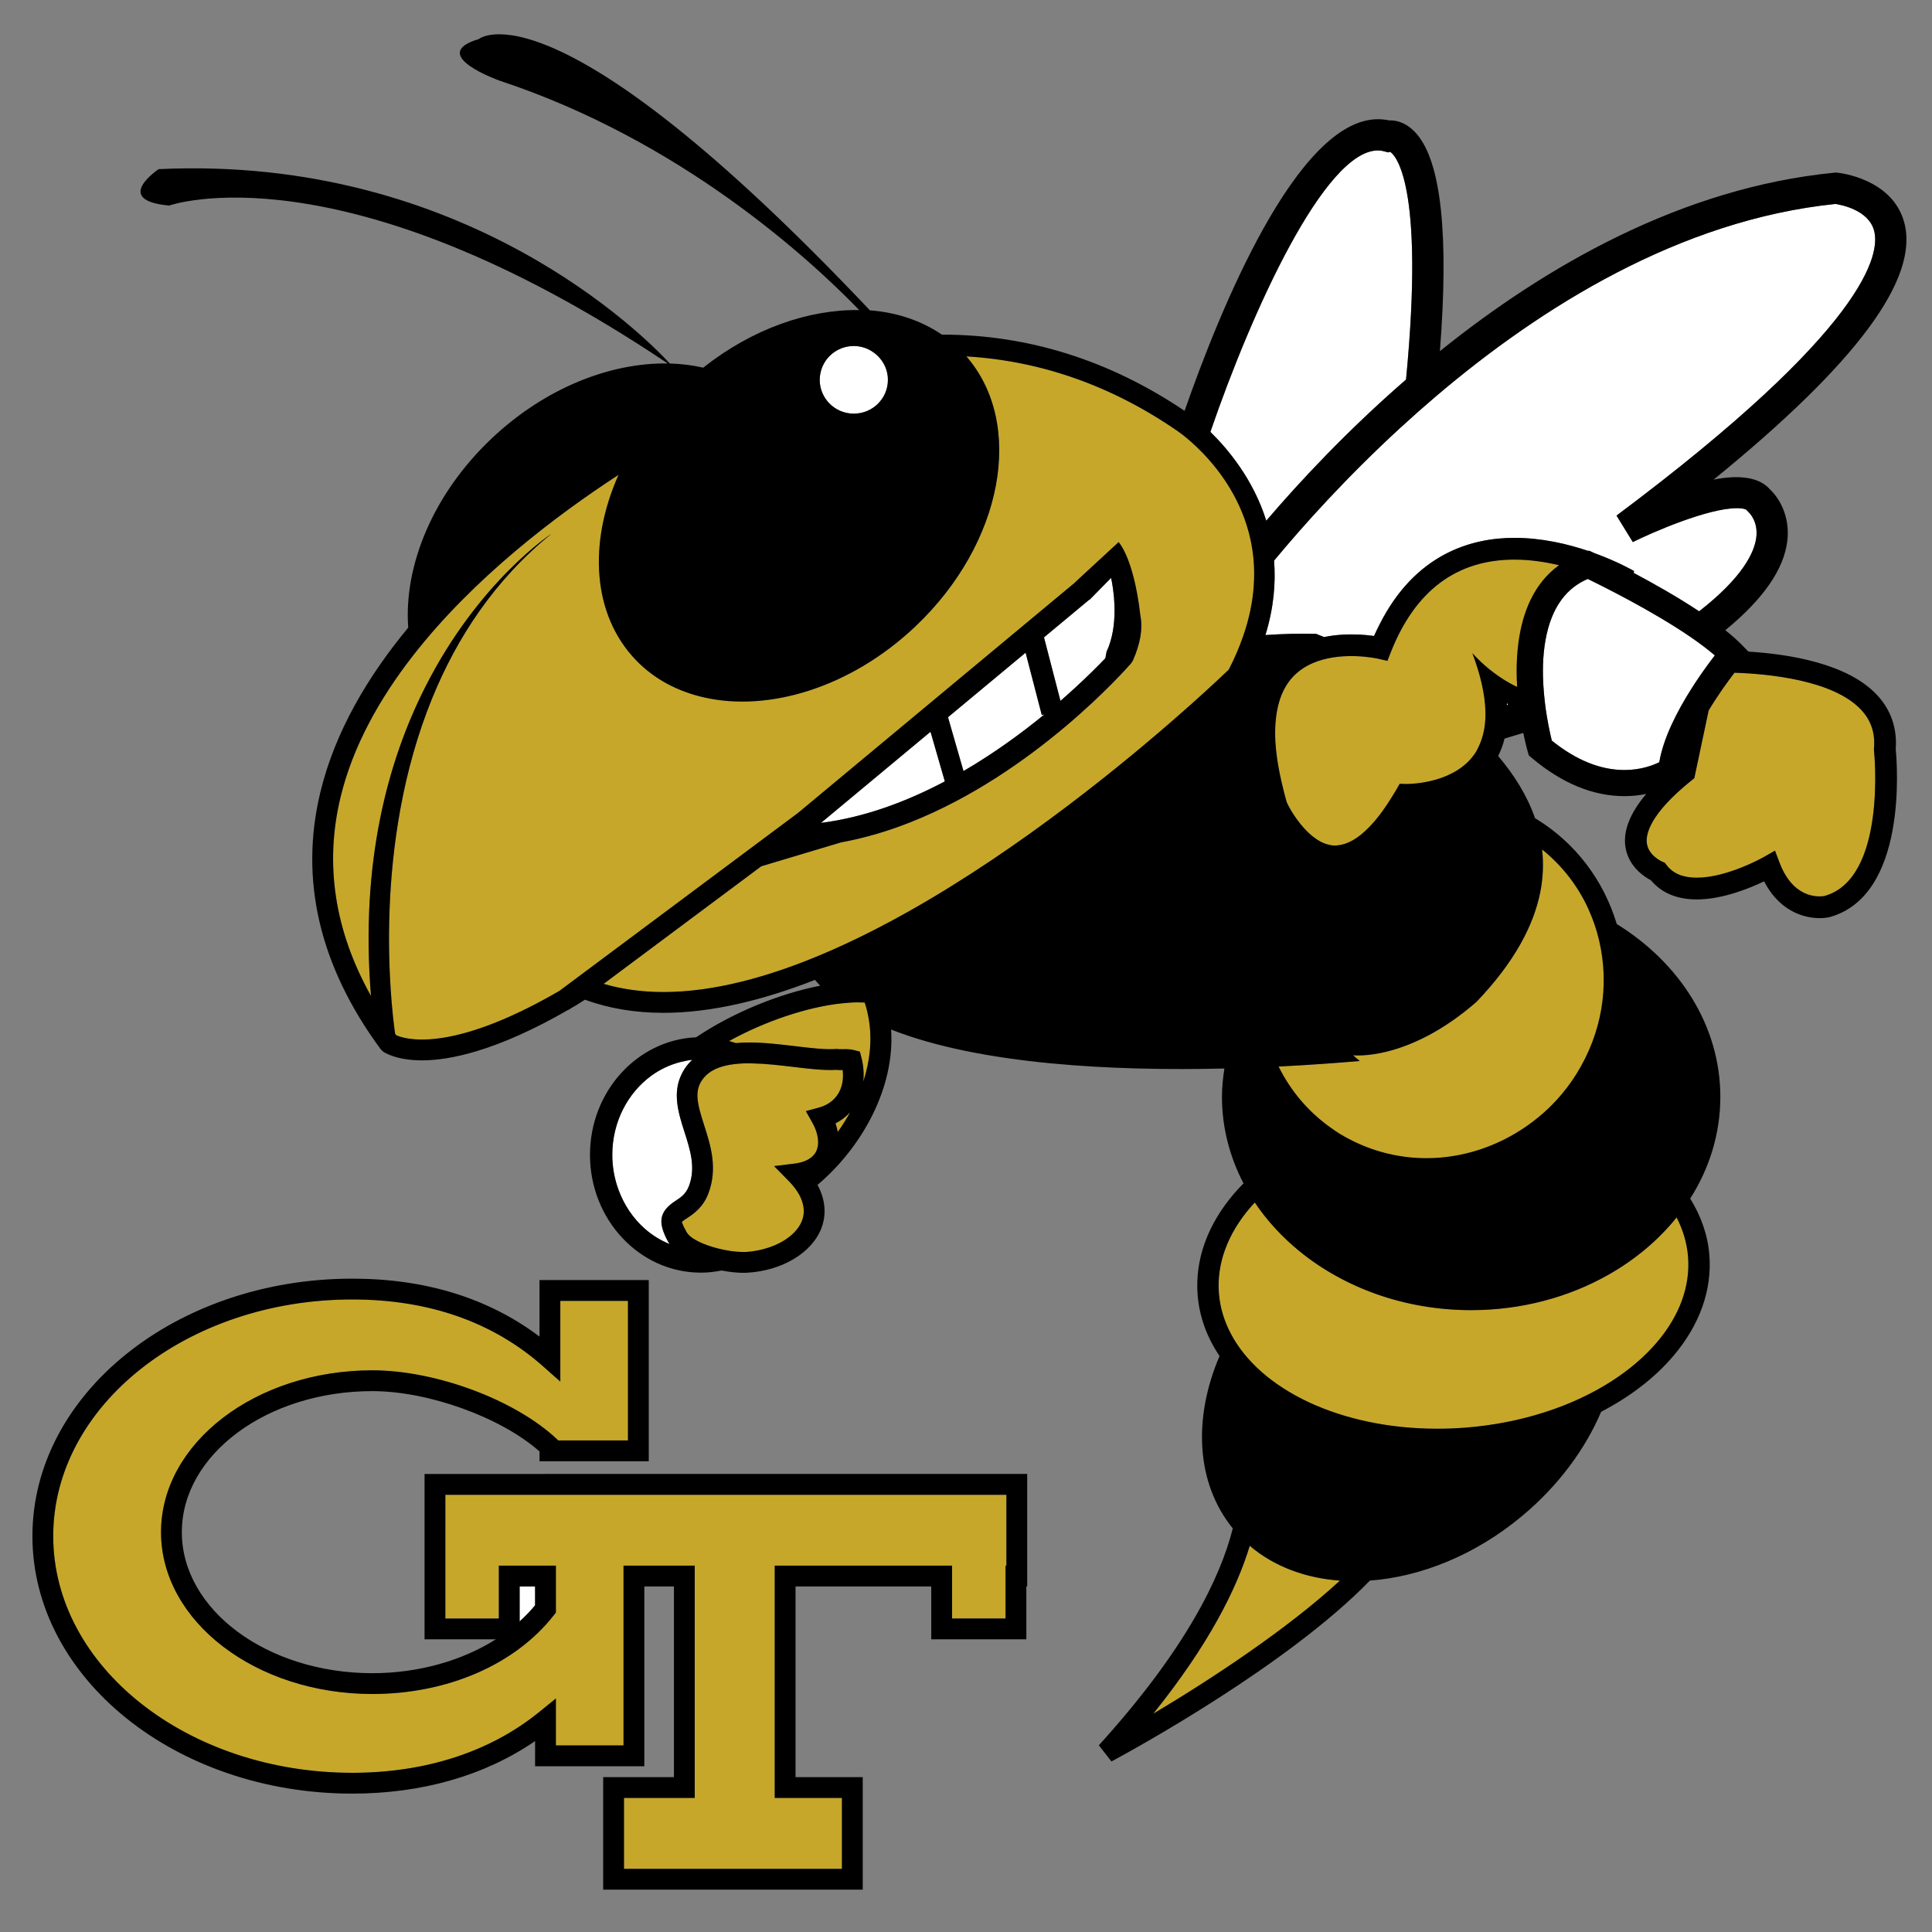
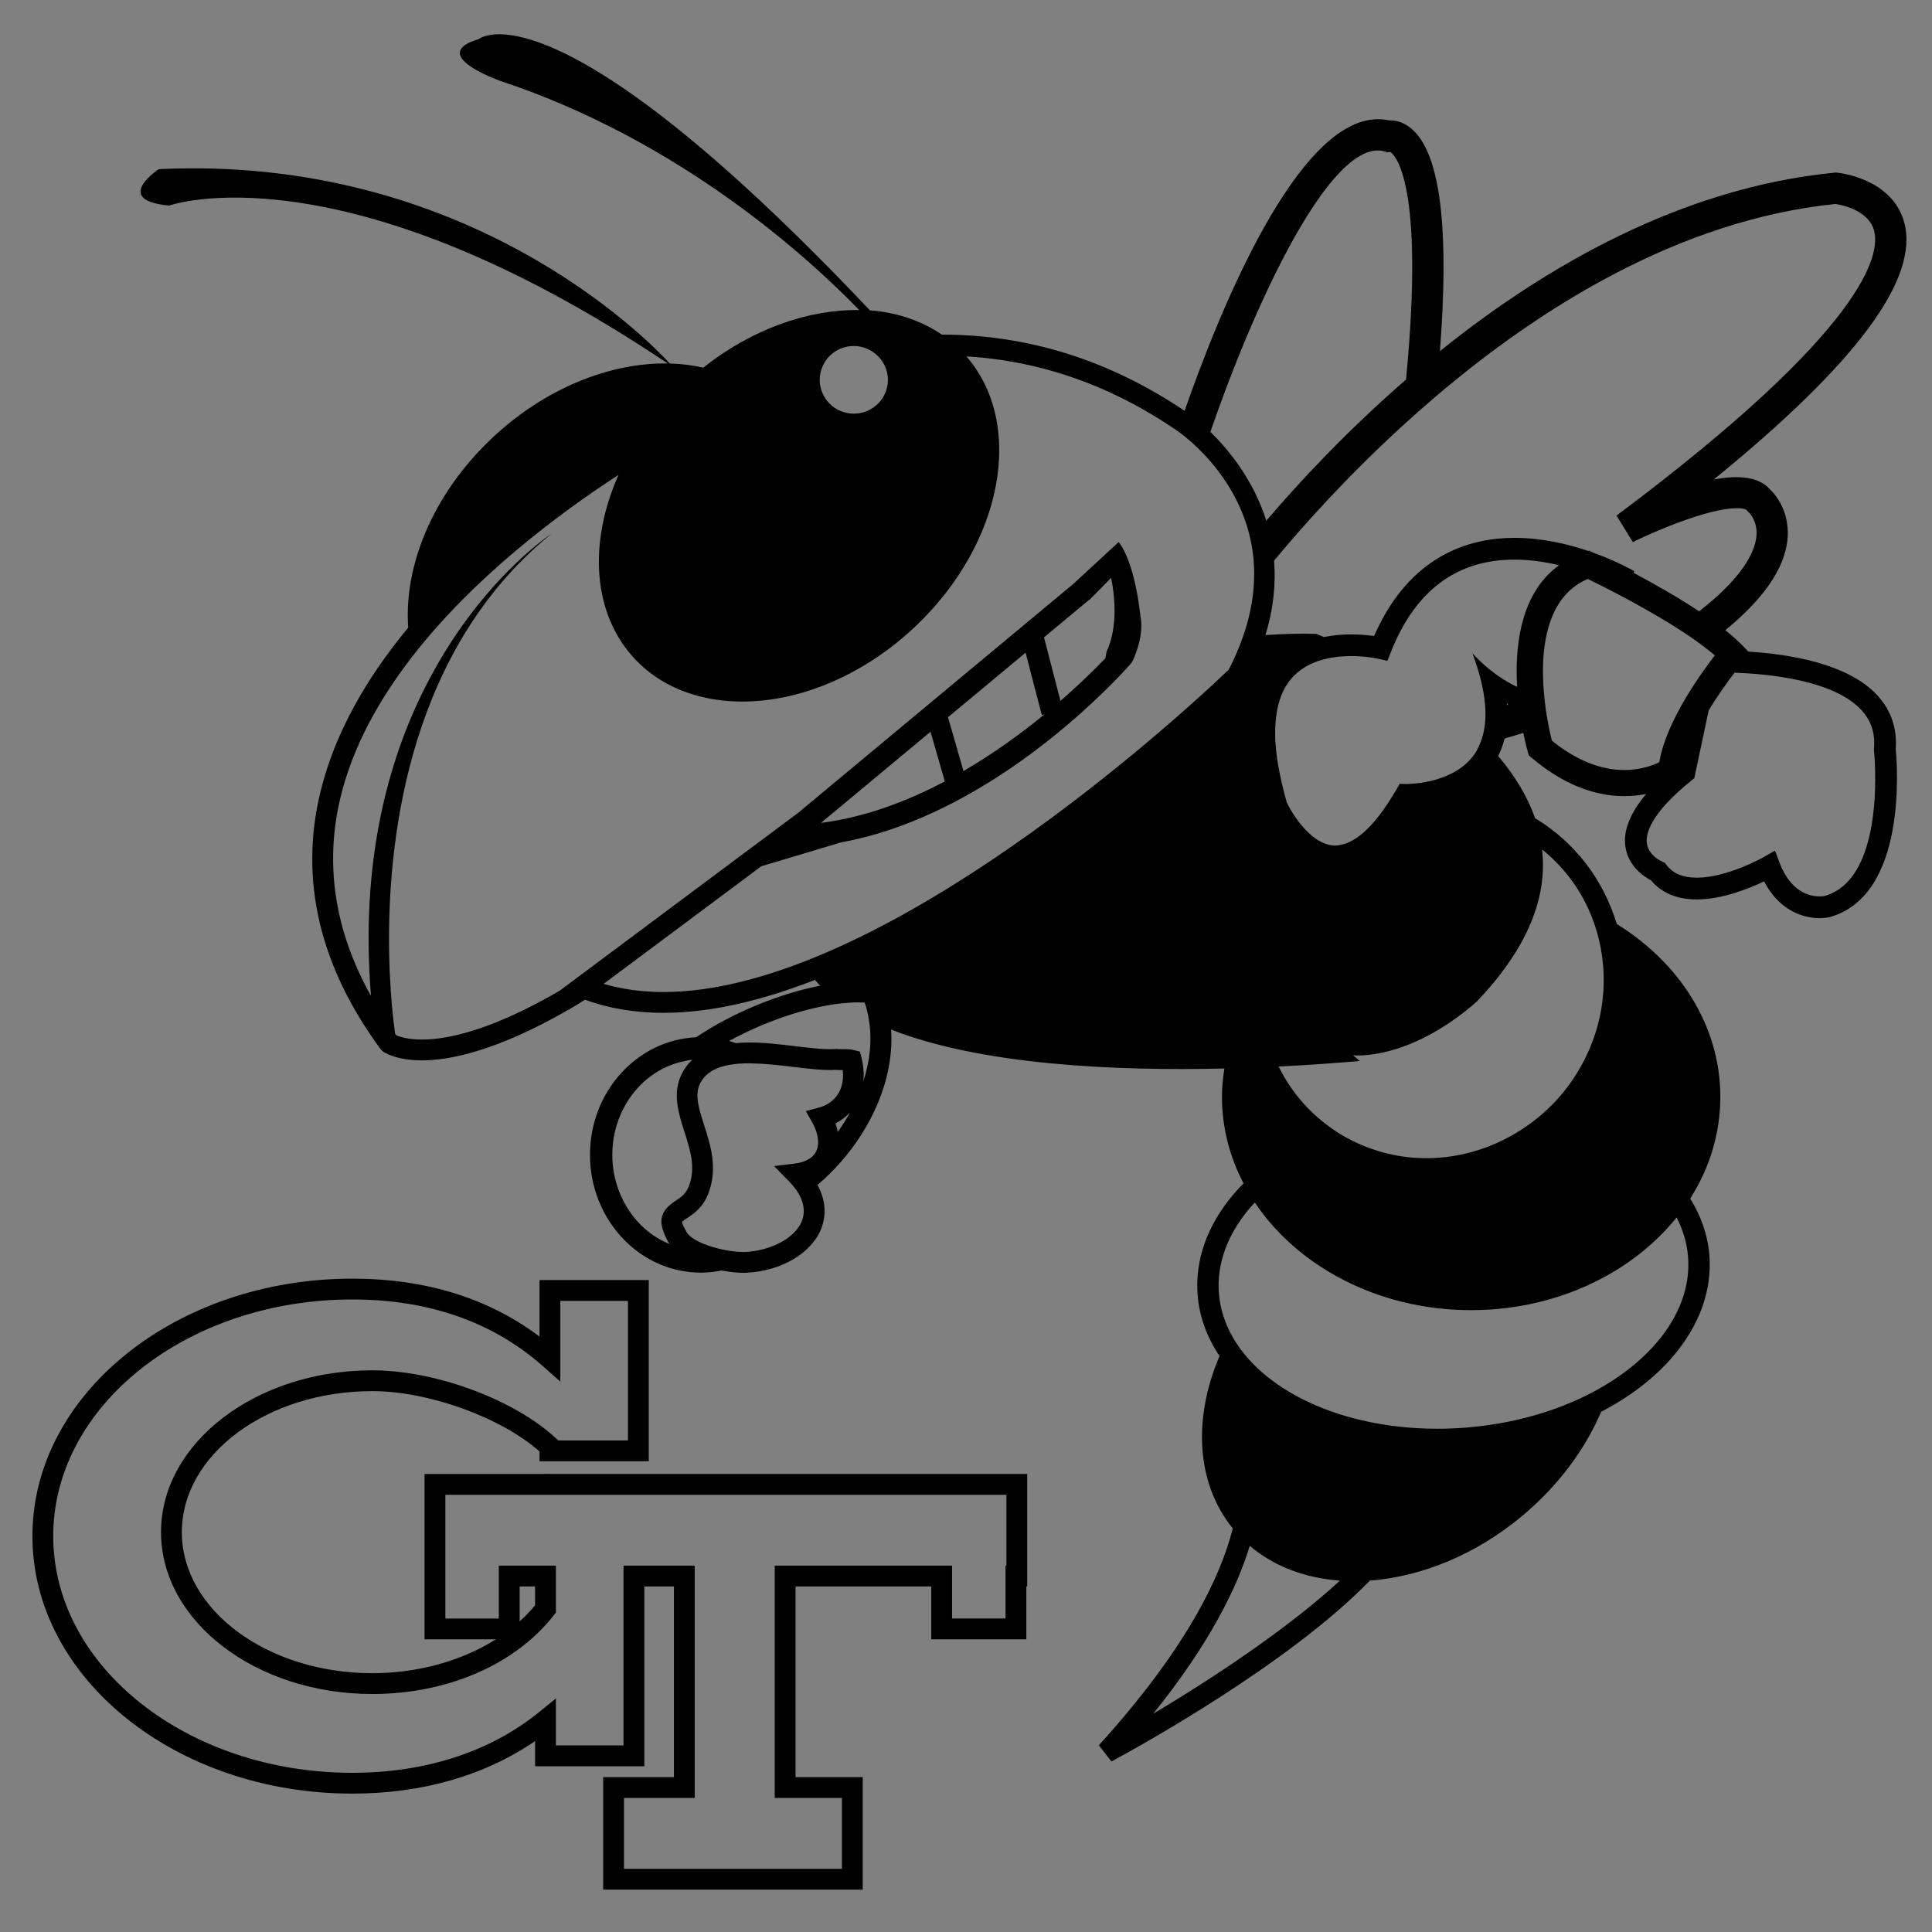
<svg xmlns="http://www.w3.org/2000/svg" version="1.1" id="Layer_1" x="0px" y="0px" width="200px" height="200px" viewBox="0 0 200 200" style="enable-background:new 0 0 200 200;" xml:space="preserve">
  <rect x="0" y="0" width="200" height="200" fill="#808080" stroke="none" />
-   <path id="color3" style="fill:#FFFFFF;" d="M53.793,164.227h1.598v1.953c-0.482,0.587-1.018,1.143-1.598,1.667V164.227z   M145.551,39.292c1.975-20.492-1.193-23.292-1.644-23.575l-0.212,0.059l-0.435-0.119c-0.204-0.057-0.406-0.084-0.616-0.084  c-5.498,0-13.027,16.553-17.346,29.136c1.869,1.824,4.451,4.945,5.785,9.192C134.595,49.792,139.513,44.532,145.551,39.292z   M194,23.857c-0.578-2.101-3.342-2.646-3.991-2.745c-16.071,1.651-30.474,10.653-41.389,19.938  c-0.608,0.519-1.206,1.036-1.793,1.555c-0.616,0.546-1.222,1.09-1.813,1.633c-5.648,5.182-10.128,10.187-13.123,13.8  c0.188,2.332-0.034,4.904-0.893,7.702c1.703-0.115,3.444-0.176,5.254-0.124c0,0,0.295,0.114,0.814,0.332  c0.579-0.118,1.148-0.194,1.696-0.234c0.645-0.048,1.255-0.05,1.808-0.027c0.655,0.027,1.23,0.086,1.669,0.147  c0.175-0.401,0.36-0.773,0.548-1.144c3.697-7.377,9.548-9.013,13.978-9.013c2.827,0,5.511,0.633,7.652,1.356l0.089-0.029  l0.493,0.231c0.005,0.003,0.029,0.015,0.039,0.019c2.403,0.871,4.001,1.791,4.126,1.864l-0.051,0.187  c2.037,1.079,4.526,2.482,6.78,3.977c4.535-3.531,5.707-6.104,5.911-7.6c0.234-1.719-0.748-2.623-0.791-2.66l-0.236-0.252  c-0.002,0-0.218-0.163-0.975-0.163c-3.034,0-8.808,2.532-10.775,3.508l-1.686-2.742C193.38,33.906,194.66,26.247,194,23.857z   M155.993,72.998c0.042-0.011,0.084-0.024,0.124-0.037l-0.128-0.203C155.995,72.842,155.988,72.916,155.993,72.998z M84.988,85.186  c4.543-0.577,8.896-2.223,12.82-4.296l-1.48-5.138L84.988,85.186z M107.663,73.319l-1.493-5.754l-8.034,6.683l1.508,5.236  l0.097,0.336c3.18-1.854,6.022-3.935,8.382-5.87l-0.277,0.072L107.663,73.319z M115.316,61.833c-0.006-0.044-0.009-0.09-0.012-0.133  c-0.055-0.573-0.129-1.054-0.188-1.382c-0.057-0.311-0.1-0.491-0.1-0.491l-0.326,0.333l-0.922,0.936l-0.247,0.251l-0.063,0.064  l-0.077,0.079l-0.594,0.603c-0.012-0.001-0.024-0.003-0.036-0.004l-4.679,3.894l1.592,6.139l0.112,0.434  c0.495-0.43,0.96-0.846,1.396-1.244c1.435-1.312,2.541-2.424,3.253-3.17c0.048-0.234,0.084-0.45,0.122-0.668  c0.629-1.344,0.824-2.875,0.828-4.215c0.001-0.306-0.01-0.596-0.024-0.875C115.343,62.191,115.33,62.009,115.316,61.833z   M88.387,42.821c1.949,0,3.529-1.566,3.529-3.5c0-0.765-0.254-1.466-0.673-2.041c-0.276-0.38-0.629-0.698-1.033-0.943  c-0.534-0.322-1.154-0.517-1.823-0.517c-1.22,0-2.295,0.614-2.93,1.548c-0.259,0.38-0.44,0.814-0.533,1.281  c-0.043,0.217-0.068,0.441-0.068,0.672C84.856,41.255,86.438,42.821,88.387,42.821z M176.381,66.934  c-0.438-0.334-0.896-0.666-1.382-0.998c-0.47-0.321-0.955-0.639-1.45-0.953c-2.16-1.371-4.489-2.65-6.328-3.609  c-0.509-0.266-0.977-0.505-1.395-0.717c-0.514-0.258-0.943-0.471-1.273-0.631c-0.062-0.031-0.136-0.067-0.189-0.093  c-2.266,0.962-3.483,2.892-4.1,5.113c-0.443,1.601-0.576,3.347-0.533,5.01c0.015,0.602,0.053,1.184,0.102,1.75  c0.054,0.573,0.114,1.128,0.187,1.64c0.042,0.28,0.084,0.539,0.127,0.795c0.049,0.293,0.098,0.563,0.147,0.819  c0.135,0.696,0.265,1.264,0.351,1.605c2.506,2.021,5.032,3.045,7.52,3.045c1.686,0,2.955-0.489,3.604-0.807  c0.422-2.513,1.85-5.264,3.266-7.511c0.586-0.929,1.161-1.764,1.672-2.463c0.107-0.149,0.207-0.283,0.308-0.418  c0.177-0.237,0.355-0.476,0.505-0.669c-0.175-0.151-0.364-0.302-0.553-0.455C176.777,67.237,176.582,67.085,176.381,66.934z   M71.22,110.174c0.138-0.164,0.289-0.314,0.445-0.46c-0.449,0.046-0.885,0.136-1.313,0.249c-1.05,0.28-2.033,0.748-2.906,1.381  c-2.448,1.775-4.061,4.79-4.061,8.205c0,1.298,0.24,2.536,0.664,3.673c0.576,1.543,1.497,2.898,2.667,3.943  c0.771,0.688,1.653,1.233,2.605,1.622c-0.027-0.042-0.061-0.082-0.088-0.125c-0.254-0.426-0.419-0.798-0.546-1.144  c-0.15-0.411-0.228-0.779-0.224-1.102c0.005-0.4,0.122-0.744,0.323-1.053c0.256-0.389,0.639-0.726,1.13-1.045  c0.559-0.366,1.088-0.711,1.403-1.542c0.719-1.902,0.139-3.716-0.477-5.636c-0.603-1.883-1.259-3.979-0.279-5.95  C70.735,110.848,70.94,110.507,71.22,110.174z" />
-   <path id="color2" style="fill:#C6A72A;" d="M129.375,160.023c2.528,2.153,5.771,3.344,9.331,3.603  c-5.412,4.995-13.288,10.185-19.322,13.779C125.166,170.217,128.033,164.443,129.375,160.023z M173.563,126.025  c-1.889,2.354-4.295,4.373-7.08,5.947c-4.072,2.303-8.947,3.652-14.193,3.652c-6.892,0-13.137-2.328-17.764-6.096  c-1.814-1.479-3.375-3.174-4.626-5.046c-0.163,0.176-0.332,0.351-0.485,0.532c-2.359,2.763-3.476,5.832-3.233,8.879  c0.116,1.457,0.542,2.846,1.223,4.146c3.053,5.833,11.374,9.861,21.397,9.861c0.965,0,1.949-0.04,2.925-0.115  c5.7-0.448,11.001-2.168,15.102-4.805c1.822-1.17,3.407-2.518,4.687-4.016c2.357-2.763,3.476-5.833,3.231-8.879  C174.633,128.662,174.218,127.303,173.563,126.025z M159.637,87.937c0.157,1.414,0.112,2.884-0.188,4.411  c-0.693,3.508-2.723,7.307-6.599,11.359c-7.122,6.219-12.782,5.531-12.782,5.531c0.236,0.216,0.466,0.406,0.694,0.596  c-2.304,0.199-5.172,0.412-8.403,0.574c1.229,2.493,3.036,4.638,5.309,6.269c0.337,0.24,0.672,0.483,1.027,0.701  c0.027,0.016,0.058,0.031,0.085,0.048c0.414,0.251,0.84,0.478,1.274,0.692c2.355,1.162,4.952,1.778,7.606,1.778  c3.722,0,7.34-1.202,10.371-3.315c0.41-0.285,0.811-0.585,1.198-0.904c0.351-0.287,0.691-0.584,1.019-0.896  c1.121-1.068,2.119-2.283,2.954-3.625c2.617-4.199,3.445-9.108,2.332-13.825c-0.27-1.14-0.647-2.232-1.122-3.269  C163.318,91.666,161.686,89.586,159.637,87.937z M119.911,75.866c0.549-0.468,1.075-0.922,1.571-1.354  c0.6-0.522,1.157-1.013,1.674-1.473c2.194-1.955,3.627-3.318,4.038-3.713c0.606-1.165,1.081-2.29,1.464-3.38  c0.664-1.883,1.017-3.653,1.129-5.305c0.062-0.899,0.059-1.766-0.011-2.595c-0.063-0.761-0.174-1.494-0.327-2.194  c-0.877-4.018-3.088-7.022-4.897-8.91c-0.465-0.483-0.902-0.896-1.282-1.231c-0.714-0.627-1.226-0.988-1.36-1.079  c-0.006-0.004-0.018-0.013-0.021-0.015c-6.796-4.688-14.137-7.265-21.851-7.723c6.082,7.002,3.817,19.346-5.288,27.963  c-6.665,6.307-15.166,8.881-21.906,7.331c-2.692-0.618-5.111-1.876-7.007-3.846c-4.532-4.708-4.953-12.138-1.807-19.186  c-6.408,4.171-15.024,10.672-21.305,18.75c-3.447,4.436-6.195,9.339-7.47,14.6c-1.683,6.949-0.617,13.859,3.147,20.594  c-1.132-13.859,1.77-24.376,5.612-31.97c5.566-11.001,13.08-15.879,13.08-15.879c-5.926,4.8-9.814,10.811-12.354,17.027  c-6.179,15.127-4.303,31.475-3.84,34.734c0.035,0.049,0.066,0.098,0.103,0.146c0.758,0.358,5.473,2.057,16.909-4.584l24.657-18.389  l0.002,0.002l28.716-23.889l-0.012-0.005l4.52-4.173c0,0,1.538,1.586,2.23,7.413c0.322,1.348,0.077,2.966-0.747,4.839l-0.185,0.291  c-0.002,0.002-0.005,0.006-0.007,0.007c-0.551,0.636-10.03,11.384-22.836,16.449c-2.298,0.909-4.701,1.634-7.182,2.085l-8.262,2.474  L62.486,101.85c1.907,0.557,3.977,0.846,6.184,0.846c5.204,0,10.871-1.543,16.564-3.961c11.864-5.038,23.835-13.885,31.961-20.589  c0.447-0.369,0.879-0.728,1.302-1.084c0.454-0.38,0.891-0.749,1.314-1.112C119.844,75.923,119.878,75.894,119.911,75.866z   M193.995,77.705l-0.011-0.108l0.009-0.109c0.136-1.576-0.289-2.877-1.297-3.974c-2.878-3.135-9.712-3.761-13.144-3.873  c-0.694,0.903-1.716,2.309-2.674,3.905l-1.485,7.01l-0.312,0.251c-4.308,3.475-4.731,5.563-4.6,6.498  c0.178,1.278,1.558,1.877,1.572,1.883l0.275,0.117l0.189,0.241c0.671,0.883,1.695,1.312,3.131,1.312c3.173,0,6.913-2.123,6.95-2.145  l1.146-0.657l0.467,1.235c1.151,3.049,3.095,3.503,4.149,3.503c0.301,0,0.491-0.037,0.491-0.039  C195.358,90.963,194.01,77.838,193.995,77.705z M132.201,78.471c0.002,0.025,0.004,0.05,0.008,0.075  c0.069,0.488,0.161,0.998,0.267,1.518c0.102,0.513,0.222,1.04,0.358,1.584c0.117,0.465,0.229,0.923,0.371,1.41  c0.4,0.862,1.406,2.527,2.739,3.566c0.318,0.248,0.651,0.463,1.003,0.619c0.412,0.183,0.845,0.292,1.29,0.292  c0.072,0,0.145-0.022,0.217-0.027c1.024-0.075,2.108-0.693,3.218-1.818c0.481-0.486,0.966-1.061,1.453-1.735  c0.315-0.436,0.632-0.915,0.947-1.428c0.163-0.264,0.325-0.517,0.489-0.802l0.333-0.583l0.673,0.019c0,0,0.002,0,0.003,0  c0.576,0,5.083-0.096,7.146-3.205c0.15-0.227,0.268-0.477,0.386-0.727c0.118-0.247,0.217-0.508,0.303-0.777  c0.111-0.34,0.199-0.698,0.26-1.074c0.088-0.538,0.123-1.111,0.109-1.72c-0.041-1.734-0.492-3.753-1.355-6.047  c0.582,0.648,1.182,1.2,1.744,1.656c0.652,0.526,1.244,0.925,1.703,1.204c0.497,0.303,0.837,0.471,0.891,0.495l0.298,0.141  c-0.018-0.303-0.031-0.612-0.04-0.926c-0.002-0.079-0.002-0.16-0.003-0.24c-0.003-0.173-0.009-0.346-0.009-0.521  c0.003-0.94,0.059-1.904,0.184-2.863c0.405-3.099,1.562-6.131,4.205-8.046c-1.44-0.343-3.016-0.58-4.626-0.58  c-5.976,0-10.277,3.224-12.785,9.581l-0.355,0.9l-0.944-0.217c-0.008-0.001-0.512-0.114-1.285-0.197  c-0.059-0.007-0.116-0.013-0.177-0.019c-0.506-0.048-1.111-0.075-1.771-0.055c-0.628,0.019-1.298,0.086-1.975,0.229  c-1.49,0.317-2.992,1.004-4.034,2.396c-0.817,1.093-1.269,2.541-1.398,4.297c-0.044,0.617-0.051,1.268-0.012,1.964  C132.061,77.34,132.119,77.896,132.201,78.471z M89.944,105.562c-0.1-0.601-0.23-1.196-0.432-1.778  c-0.225-0.014-0.459-0.02-0.701-0.02c-0.541,0-1.126,0.044-1.729,0.109c-3.484,0.378-7.824,1.81-11.61,3.896  c0.233,0.065,0.465,0.133,0.692,0.213c0.434-0.038,0.883-0.064,1.364-0.064c1.601,0,3.244,0.196,4.832,0.387  c1.587,0.189,3.053,0.367,4.146,0.289l0.124-0.01l0.123,0.019c0.036,0.007,0.07,0.005,0.104,0.008h0.26v0.005l0.439-0.008  c0.198,0,0.503,0.01,0.846,0.098l0.613,0.158l0.159,0.613c0.227,0.872,0.274,1.709,0.194,2.495  C90.053,109.855,90.295,107.666,89.944,105.562z M86.729,117.18c0.462-0.655,0.891-1.33,1.272-2.031  c-0.419,0.457-0.924,0.844-1.509,1.143C86.598,116.59,86.669,116.885,86.729,117.18z M72.307,125.165  c-0.422,0.437-0.864,0.729-1.212,0.956c-0.146,0.096-0.331,0.216-0.436,0.305c-0.029,0.025-0.055,0.049-0.068,0.066  c0.013,0,0.036,0.271,0.448,0.982c0.018,0.032,0.026,0.052,0.045,0.084c0.428,0.719,1.813,1.319,3.243,1.682  c0.883,0.225,1.764,0.354,2.469,0.361c0.128,0.001,0.27,0.01,0.383,0.002c0.867-0.043,1.69-0.217,2.444-0.473  c1.642-0.559,2.925-1.551,3.395-2.757c0.263-0.676,0.227-1.331,0.036-1.94c-0.047-0.149-0.099-0.297-0.164-0.439  c-0.149-0.328-0.337-0.643-0.551-0.931c-0.004-0.005-0.008-0.011-0.012-0.017c-0.211-0.283-0.439-0.546-0.667-0.776l-0.025-0.025  l-0.228-0.232l-1.276-1.299l1.531-0.188l0.636-0.078c0.166-0.022,0.348-0.057,0.528-0.1c0.417-0.1,0.841-0.271,1.184-0.562  c0.184-0.155,0.347-0.339,0.464-0.569c0.387-0.768,0.247-1.885-0.375-2.989l-0.68-1.206l1.337-0.361  c1.782-0.483,2.704-1.971,2.476-3.893l-0.236,0.007c-0.147,0-0.296-0.008-0.449-0.024c-1.242,0.075-2.794-0.108-4.444-0.307  c-0.728-0.088-1.467-0.175-2.2-0.242c-0.701-0.066-1.394-0.109-2.07-0.121c-0.101-0.001-0.206-0.009-0.306-0.009  c-0.744,0-1.393,0.055-1.97,0.153c-1.23,0.21-2.109,0.645-2.688,1.334c-1.071,1.276-0.709,2.635,0.024,4.925  c0.669,2.085,1.426,4.449,0.439,7.055C73.065,124.249,72.693,124.769,72.307,125.165z M46.104,167.549h5.535v-5.476h5.908v4.857  l-0.228,0.292c-3.988,5.096-11.005,8.14-18.771,8.14c-12.064,0-21.878-7.516-21.878-16.754c0-9.239,9.815-16.753,21.878-16.753  c6.589,0,14.809,3.069,19.12,7.141l0.128,0.121h7.209v-14.451h-7v8.357l-1.791-1.586c-5.182-4.589-11.825-6.917-19.747-6.917  c-17.069,0-30.957,10.991-30.957,24.5s13.888,24.5,30.957,24.5c7.584,0,14.267-2.169,19.324-6.271l1.755-1.424v4.86h7v-18.612h7.373  v24.052h-7.324v7.334h22.562v-7.334h-6.957v-24.052h18.357v5.476h5.536v-5.476h0.089v-7.334H46.104V167.549z" />
  <path id="color1" d="M194.354,71.992c-3.046-3.319-9.176-4.281-13.356-4.537l-0.673-0.688c-0.492-0.502-1.078-1.015-1.721-1.529  c3.922-3.21,6.079-6.31,6.422-9.27c0.301-2.608-0.922-4.492-1.788-5.293c-1.081-1.271-3.178-1.558-5.844-1.025  c14.88-12.104,21.343-20.867,19.716-26.678c-1.262-4.501-6.691-5.073-6.922-5.096l-0.156-0.015l-0.158,0.016  c-15.8,1.566-29.857,9.661-40.816,18.475c0.937-12.012,0.135-19.563-2.411-22.495c-1.118-1.288-2.253-1.414-2.848-1.394  c-0.379-0.08-0.765-0.121-1.153-0.121c-8.399,0-16.424,19.889-20.017,30.189c-7.753-5.225-16.183-7.89-25.075-7.89  c-0.016,0-0.031,0.001-0.048,0.001c-2.149-1.462-4.693-2.306-7.451-2.514C57.25-2.549,49.556,4.048,49.556,4.048  c-5.43,1.615,2.173,4.307,2.173,4.307c18.728,6.19,32.024,18.381,37.22,23.745c-5.246-0.088-11.082,1.947-16.152,5.961  c-1.111-0.256-2.266-0.398-3.456-0.431c-2.541-2.749-21.181-21.618-52.911-20.121c0,0-4.887,3.232,1.087,3.771  c0,0,17.741-6.383,51.608,16.346c-5.982-0.093-12.733,2.562-18.232,7.767c-6.09,5.762-9.106,13.191-8.634,19.58  c-4.178,5.042-7.575,10.762-9.092,17.018c-2.197,9.068-0.097,18.026,6.241,26.627l0.244,0.24c0.132,0.093,1.366,0.911,4.04,0.911  c2.804,0,7.688-0.933,15.178-5.256l0.017,0.022l0.199-0.147c0.194-0.114,0.382-0.219,0.579-0.336l0.89-0.564  c2.461,0.904,5.189,1.361,8.118,1.361c4.993,0,10.332-1.314,15.689-3.41c0.176,0.205,0.357,0.404,0.548,0.599  c-4.152,0.81-8.957,2.729-12.85,5.34c-6.1,0.276-10.986,5.622-10.986,12.171c0,6.725,5.148,12.195,11.476,12.195  c0.731,0,1.444-0.08,2.139-0.221c0.89,0.168,1.696,0.24,2.256,0.24c0.122,0,0.238-0.003,0.347-0.008  c3.629-0.188,6.736-2.035,7.735-4.599c0.359-0.923,0.654-2.562-0.399-4.495c4.638-3.919,8.028-10.102,7.617-16.083  c9.313,3.669,23.133,4.304,34.503,4.034c-0.149,0.963-0.252,1.937-0.252,2.934c0,3.192,0.807,6.218,2.231,8.957  c-0.346,0.352-0.679,0.708-0.993,1.075c-2.747,3.22-4.045,6.847-3.755,10.492c0.181,2.265,0.976,4.391,2.267,6.309  c-2.743,6.408-2.456,13.125,1.371,17.844c-1.274,5.054-4.836,12.501-13.867,22.45l1.309,1.674  c2.406-1.295,18.274-9.993,26.752-18.725c5.256-0.386,10.904-2.631,15.779-6.705c3.747-3.133,6.506-6.894,8.161-10.77  c2.969-1.544,5.52-3.485,7.446-5.745c2.747-3.22,4.045-6.846,3.754-10.49c-0.166-2.083-0.871-4.04-1.982-5.835  c1.989-3.13,3.119-6.718,3.119-10.53c0-7.371-4.236-13.88-10.721-17.892c-1.373-4.561-4.291-8.402-8.345-10.888  c-0.037-0.023-0.078-0.042-0.115-0.064c-0.81-2.339-2.164-4.491-3.817-6.439c0.277-0.566,0.506-1.162,0.659-1.806  c0.672-0.199,1.321-0.394,1.94-0.584c0.222,1.085,0.421,1.798,0.459,1.932l0.113,0.396l0.315,0.265  c3.112,2.622,6.339,3.951,9.589,3.951c0.826,0,1.577-0.092,2.246-0.228c-1.66,1.972-2.396,3.803-2.152,5.461  c0.303,2.056,1.96,3.121,2.646,3.48c1.107,1.313,2.702,1.979,4.745,1.979c2.648,0,5.46-1.149,6.968-1.874  c1.768,3.413,4.551,3.81,5.745,3.81c0.548,0,0.913-0.077,1.03-0.104c8.105-2.234,6.995-15.893,6.851-17.369  C196.403,75.409,195.768,73.532,194.354,71.992z M184.213,89.291l-0.467-1.235l-1.146,0.657c-0.037,0.021-3.777,2.145-6.95,2.145  c-1.436,0-2.46-0.429-3.131-1.312l-0.189-0.241l-0.275-0.117c-0.015-0.006-1.395-0.605-1.572-1.883  c-0.132-0.935,0.292-3.023,4.6-6.498l0.312-0.251l1.485-7.01c0.958-1.596,1.979-3.002,2.674-3.905  c3.432,0.111,10.266,0.738,13.144,3.873c1.008,1.098,1.433,2.398,1.297,3.974l-0.009,0.109l0.011,0.108  c0.015,0.133,1.363,13.258-5.142,15.051c0,0.001-0.19,0.039-0.491,0.039C187.308,92.795,185.364,92.34,184.213,89.291z   M164.414,94.062c0.475,1.037,0.853,2.129,1.122,3.269c1.113,4.717,0.285,9.626-2.332,13.825c-0.835,1.342-1.833,2.557-2.954,3.625  c-0.328,0.313-0.668,0.609-1.019,0.896c-0.387,0.319-0.788,0.619-1.198,0.904c-3.031,2.113-6.649,3.315-10.371,3.315  c-2.654,0-5.252-0.616-7.606-1.778c-0.435-0.214-0.86-0.441-1.274-0.692c-0.027-0.017-0.058-0.032-0.085-0.048  c-0.355-0.219-0.69-0.461-1.027-0.701c-2.273-1.632-4.081-3.776-5.309-6.269c3.231-0.162,6.1-0.375,8.403-0.574  c-0.229-0.189-0.458-0.38-0.694-0.596c0,0,5.66,0.688,12.782-5.531c3.876-4.053,5.905-7.852,6.599-11.359  c0.3-1.527,0.345-2.997,0.188-4.411C161.686,89.586,163.318,91.666,164.414,94.062z M171.515,138.967  c-1.279,1.498-2.864,2.846-4.687,4.016c-4.102,2.637-9.402,4.356-15.102,4.805c-0.976,0.075-1.96,0.115-2.925,0.115  c-10.023,0-18.345-4.028-21.397-9.861c-0.681-1.301-1.106-2.689-1.223-4.146c-0.242-3.047,0.874-6.116,3.233-8.879  c0.153-0.182,0.322-0.356,0.485-0.532c1.251,1.872,2.812,3.567,4.626,5.046c4.627,3.768,10.872,6.096,17.764,6.096  c5.246,0,10.121-1.35,14.193-3.652c2.785-1.574,5.191-3.594,7.08-5.947c0.655,1.277,1.07,2.637,1.184,4.063  C174.99,133.134,173.872,136.204,171.515,138.967z M119.384,177.405c5.782-7.189,8.649-12.962,9.991-17.382  c2.528,2.153,5.771,3.344,9.331,3.603C133.294,168.621,125.418,173.811,119.384,177.405z M107.663,73.319l0.183,0.703l0.277-0.072  c-2.359,1.935-5.202,4.016-8.382,5.87l-0.097-0.336l-1.508-5.236l8.034-6.683L107.663,73.319z M97.808,80.89  c-3.924,2.073-8.277,3.719-12.82,4.296l11.339-9.434L97.808,80.89z M115.305,61.7c0.003,0.043,0.006,0.089,0.012,0.133  c0.014,0.176,0.026,0.358,0.037,0.548c0.015,0.28,0.025,0.57,0.024,0.875c-0.004,1.34-0.199,2.871-0.828,4.215  c-0.038,0.219-0.074,0.434-0.122,0.668c-0.712,0.745-1.818,1.857-3.253,3.17c-0.437,0.398-0.901,0.814-1.396,1.244l-0.112-0.434  l-1.592-6.139l4.679-3.894c0.012,0.001,0.024,0.003,0.036,0.004l0.594-0.603l0.077-0.079l0.063-0.064l0.247-0.251l0.922-0.936  l0.326-0.333c0,0,0.043,0.18,0.1,0.491C115.176,60.646,115.25,61.127,115.305,61.7z M78.81,89.676l8.262-2.474  c2.481-0.451,4.884-1.177,7.182-2.085c12.806-5.065,22.285-15.813,22.836-16.449c0.002-0.001,0.005-0.005,0.007-0.007l0.185-0.291  c0.778-1.768,1.022-3.301,0.776-4.602l0,0c-0.01-0.083-0.019-0.156-0.029-0.236c-0.692-5.827-2.23-7.413-2.23-7.413l-4.52,4.173  l0.012,0.005L82.573,84.186l-0.002-0.002l-24.657,18.389c-11.437,6.641-16.151,4.941-16.909,4.584  c-0.036-0.049-0.067-0.098-0.103-0.146c-0.463-3.26-2.339-19.607,3.84-34.734c2.539-6.217,6.428-12.227,12.354-17.027  c0,0-7.514,4.878-13.08,15.879c-3.842,7.594-6.744,18.111-5.612,31.97c-3.764-6.734-4.83-13.645-3.147-20.594  c1.274-5.261,4.022-10.164,7.47-14.6c6.281-8.078,14.896-14.579,21.305-18.75c-3.147,7.049-2.726,14.479,1.807,19.186  c1.896,1.97,4.315,3.228,7.007,3.846c6.74,1.55,15.241-1.024,21.906-7.331c9.105-8.617,11.37-20.961,5.288-27.963  c7.714,0.458,15.055,3.035,21.851,7.723c0.004,0.002,0.016,0.012,0.021,0.015c0.135,0.092,0.646,0.452,1.36,1.079  c0.38,0.335,0.817,0.748,1.282,1.231c1.809,1.888,4.02,4.892,4.897,8.91c0.153,0.7,0.264,1.433,0.327,2.194  c0.069,0.829,0.072,1.695,0.011,2.595c-0.112,1.652-0.465,3.422-1.129,5.305c-0.383,1.09-0.857,2.214-1.464,3.38  c-0.411,0.395-1.844,1.759-4.038,3.713c-0.517,0.46-1.074,0.951-1.674,1.473c-0.496,0.432-1.022,0.886-1.571,1.354  c-0.033,0.028-0.067,0.057-0.1,0.083c-0.424,0.363-0.86,0.732-1.314,1.112c-0.423,0.356-0.854,0.714-1.302,1.084  c-8.126,6.704-20.097,15.551-31.961,20.589c-5.693,2.418-11.361,3.961-16.564,3.961c-2.207,0-4.276-0.289-6.184-0.846L78.81,89.676z   M91.243,37.279c0.419,0.575,0.673,1.276,0.673,2.041c0,1.935-1.58,3.5-3.529,3.5c-1.949,0-3.53-1.566-3.53-3.5  c0-0.23,0.025-0.455,0.068-0.672c0.092-0.467,0.274-0.901,0.533-1.281c0.634-0.934,1.71-1.548,2.93-1.548  c0.669,0,1.289,0.195,1.823,0.517C90.615,36.581,90.967,36.899,91.243,37.279z M142.645,15.574c0.21,0,0.412,0.027,0.616,0.084  l0.435,0.119l0.212-0.059c0.45,0.282,3.618,3.083,1.644,23.575c-6.038,5.239-10.956,10.5-14.467,14.61  c-1.334-4.247-3.916-7.368-5.785-9.192C129.617,32.127,137.146,15.574,142.645,15.574z M194,23.857  c0.66,2.39-0.62,10.049-26.658,29.517l1.686,2.742c1.967-0.976,7.74-3.508,10.775-3.508c0.758,0,0.974,0.163,0.975,0.163  l0.236,0.252c0.043,0.037,1.025,0.941,0.791,2.66c-0.204,1.497-1.376,4.069-5.911,7.6c-2.254-1.495-4.743-2.897-6.78-3.977  l0.051-0.187c-0.125-0.073-1.723-0.994-4.126-1.864c-0.01-0.003-0.034-0.015-0.039-0.019l-0.493-0.231l-0.089,0.029  c-2.142-0.724-4.825-1.356-7.652-1.356c-4.43,0-10.28,1.636-13.978,9.013c-0.188,0.371-0.373,0.743-0.548,1.144  c-0.439-0.061-1.014-0.12-1.669-0.147c-0.553-0.022-1.163-0.021-1.808,0.027c-0.548,0.04-1.117,0.116-1.696,0.234  c-0.52-0.219-0.814-0.332-0.814-0.332c-1.81-0.052-3.551,0.009-5.254,0.124c0.858-2.798,1.08-5.37,0.893-7.702  c2.995-3.613,7.476-8.618,13.123-13.8c0.592-0.543,1.197-1.087,1.813-1.633c0.587-0.519,1.185-1.037,1.793-1.555  c10.915-9.286,25.317-18.288,41.389-19.938C190.658,21.212,193.422,21.757,194,23.857z M153.404,76.451  c-0.086,0.269-0.185,0.53-0.303,0.777c-0.118,0.25-0.235,0.5-0.386,0.727c-2.063,3.109-6.569,3.205-7.146,3.205  c-0.001,0-0.003,0-0.003,0l-0.673-0.019l-0.333,0.583c-0.164,0.285-0.326,0.538-0.489,0.802c-0.315,0.512-0.632,0.992-0.947,1.428  c-0.487,0.674-0.972,1.249-1.453,1.735c-1.109,1.126-2.193,1.743-3.218,1.818c-0.072,0.005-0.145,0.027-0.217,0.027  c-0.445,0-0.878-0.109-1.29-0.292c-0.352-0.156-0.685-0.371-1.003-0.619c-1.333-1.039-2.339-2.704-2.739-3.566  c-0.143-0.487-0.254-0.945-0.371-1.41c-0.137-0.544-0.256-1.071-0.358-1.584c-0.105-0.52-0.197-1.029-0.267-1.518  c-0.004-0.025-0.006-0.05-0.008-0.075c-0.082-0.575-0.14-1.131-0.172-1.66c-0.039-0.697-0.032-1.347,0.012-1.964  c0.129-1.756,0.58-3.204,1.398-4.297c1.042-1.393,2.544-2.08,4.034-2.396c0.677-0.143,1.347-0.21,1.975-0.229  c0.66-0.021,1.266,0.007,1.771,0.055c0.061,0.006,0.118,0.012,0.177,0.019c0.773,0.083,1.277,0.196,1.285,0.197l0.944,0.217  l0.355-0.9c2.508-6.357,6.81-9.581,12.785-9.581c1.61,0,3.186,0.237,4.626,0.58c-2.643,1.916-3.8,4.948-4.205,8.046  c-0.125,0.958-0.181,1.922-0.184,2.863c0,0.176,0.006,0.349,0.009,0.521c0.001,0.081,0.001,0.161,0.003,0.24  c0.009,0.313,0.021,0.622,0.04,0.926l-0.298-0.141c-0.054-0.024-0.394-0.192-0.891-0.495c-0.459-0.279-1.051-0.678-1.703-1.204  c-0.563-0.457-1.162-1.008-1.744-1.656c0.863,2.294,1.314,4.313,1.355,6.047c0.014,0.608-0.021,1.182-0.109,1.72  C153.604,75.752,153.516,76.11,153.404,76.451z M155.989,72.758l0.128,0.203c-0.04,0.013-0.082,0.026-0.124,0.037  C155.988,72.916,155.995,72.842,155.989,72.758z M160.294,75.061c-0.05-0.257-0.099-0.526-0.147-0.819  c-0.043-0.256-0.085-0.515-0.127-0.795c-0.072-0.512-0.133-1.067-0.187-1.64c-0.05-0.566-0.088-1.148-0.102-1.75  c-0.043-1.663,0.09-3.409,0.533-5.01c0.616-2.221,1.834-4.151,4.1-5.113c0.054,0.026,0.128,0.062,0.189,0.093  c0.33,0.16,0.76,0.373,1.273,0.631c0.418,0.211,0.886,0.451,1.395,0.717c1.839,0.959,4.168,2.238,6.328,3.609  c0.495,0.314,0.98,0.632,1.45,0.953c0.485,0.332,0.944,0.665,1.382,0.998c0.201,0.151,0.396,0.304,0.584,0.455  c0.189,0.153,0.378,0.305,0.553,0.455c-0.149,0.193-0.328,0.431-0.505,0.669c-0.101,0.135-0.2,0.269-0.308,0.418  c-0.511,0.699-1.086,1.534-1.672,2.463c-1.416,2.246-2.844,4.998-3.266,7.511c-0.648,0.317-1.918,0.807-3.604,0.807  c-2.487,0-5.014-1.024-7.52-3.045C160.559,76.324,160.429,75.757,160.294,75.061z M89.369,111.972  c0.08-0.786,0.032-1.623-0.194-2.495l-0.159-0.613l-0.613-0.158c-0.343-0.088-0.647-0.098-0.846-0.098l-0.439,0.008v-0.005h-0.26  c-0.034-0.003-0.068-0.001-0.104-0.008l-0.123-0.019l-0.124,0.01c-1.093,0.078-2.559-0.1-4.146-0.289  c-1.588-0.19-3.231-0.387-4.832-0.387c-0.481,0-0.93,0.026-1.364,0.064c-0.228-0.08-0.459-0.147-0.692-0.213  c3.787-2.087,8.126-3.519,11.61-3.896c0.603-0.065,1.188-0.109,1.729-0.109c0.242,0,0.476,0.006,0.701,0.02  c0.201,0.582,0.332,1.178,0.432,1.778C90.295,107.666,90.053,109.855,89.369,111.972z M79.623,129.131  c-0.754,0.256-1.577,0.43-2.444,0.473c-0.114,0.008-0.255-0.001-0.383-0.002c-0.705-0.008-1.585-0.137-2.469-0.361  c-1.43-0.362-2.815-0.963-3.243-1.682c-0.02-0.032-0.027-0.052-0.045-0.084c-0.412-0.711-0.435-0.982-0.448-0.982  c0.013-0.018,0.039-0.041,0.068-0.066c0.104-0.089,0.289-0.209,0.436-0.305c0.349-0.227,0.791-0.52,1.212-0.956  c0.387-0.396,0.759-0.916,1.027-1.627c0.987-2.605,0.229-4.97-0.439-7.055c-0.733-2.29-1.096-3.648-0.024-4.925  c0.579-0.689,1.458-1.124,2.688-1.334c0.578-0.099,1.226-0.153,1.97-0.153c0.1,0,0.205,0.008,0.306,0.009  c0.676,0.012,1.369,0.055,2.07,0.121c0.733,0.067,1.473,0.154,2.2,0.242c1.649,0.198,3.202,0.382,4.444,0.307  c0.153,0.017,0.301,0.024,0.449,0.024l0.236-0.007c0.228,1.922-0.694,3.41-2.476,3.893l-1.337,0.361l0.68,1.206  c0.622,1.104,0.762,2.222,0.375,2.989c-0.117,0.231-0.28,0.414-0.464,0.569c-0.343,0.29-0.767,0.462-1.184,0.562  c-0.181,0.043-0.362,0.078-0.528,0.1l-0.636,0.078l-1.531,0.188l1.276,1.299l0.228,0.232l0.025,0.025  c0.227,0.23,0.456,0.493,0.667,0.776c0.003,0.006,0.008,0.012,0.012,0.017c0.213,0.288,0.401,0.603,0.551,0.931  c0.065,0.143,0.116,0.29,0.164,0.439c0.19,0.609,0.227,1.265-0.036,1.94C82.548,127.58,81.265,128.572,79.623,129.131z   M66.716,127.165c-1.171-1.045-2.092-2.4-2.667-3.943c-0.424-1.137-0.664-2.375-0.664-3.673c0-3.415,1.613-6.43,4.061-8.205  c0.873-0.633,1.856-1.1,2.906-1.381c0.429-0.113,0.864-0.203,1.313-0.249c-0.156,0.146-0.307,0.296-0.445,0.46  c-0.279,0.333-0.484,0.674-0.655,1.017c-0.98,1.972-0.324,4.067,0.279,5.95c0.616,1.92,1.196,3.733,0.477,5.636  c-0.315,0.831-0.844,1.176-1.403,1.542c-0.491,0.319-0.874,0.656-1.13,1.045c-0.201,0.309-0.318,0.652-0.323,1.053  c-0.004,0.322,0.073,0.69,0.224,1.102c0.127,0.347,0.292,0.719,0.546,1.144c0.026,0.043,0.061,0.083,0.088,0.125  C68.369,128.398,67.487,127.854,66.716,127.165z M86.492,116.291c0.585-0.299,1.09-0.686,1.509-1.143  c-0.381,0.701-0.811,1.376-1.272,2.031C86.669,116.885,86.598,116.59,86.492,116.291z M43.949,169.703h7.383  c-3.525,2.225-8.05,3.505-12.785,3.505c-10.876,0-19.723-6.549-19.723-14.6c0-8.05,8.847-14.599,19.723-14.599  c5.832,0,13.315,2.718,17.303,6.244v1.018h11.309v-18.76H55.85v5.85c-5.29-3.98-11.799-5.995-19.383-5.995  c-18.258,0-33.111,11.956-33.111,26.653c0,14.697,14.853,26.655,33.111,26.655c7.243,0,13.736-1.876,18.925-5.44v2.606h11.309  v-18.613h3.064v19.743H62.44v11.644h26.871v-11.644h-6.957v-19.743h14.048v5.476h9.845v-5.476h0.089v-11.643H43.949V169.703z   M46.104,154.739h58.078v7.334h-0.089v5.476h-5.536v-5.476H80.199v24.052h6.957v7.334H64.595v-7.334h7.324v-24.052h-7.373v18.612h-7  v-4.86l-1.755,1.424c-5.058,4.102-11.74,6.271-19.324,6.271c-17.069,0-30.957-10.991-30.957-24.5s13.888-24.5,30.957-24.5  c7.921,0,14.564,2.328,19.747,6.917l1.791,1.586v-8.357h7v14.451h-7.209l-0.128-0.121c-4.311-4.071-12.531-7.141-19.12-7.141  c-12.064,0-21.878,7.514-21.878,16.753c0,9.238,9.815,16.754,21.878,16.754c7.766,0,14.783-3.044,18.771-8.14l0.228-0.292v-4.857  h-5.908v5.476h-5.535V154.739z M55.392,166.181c-0.482,0.587-1.018,1.143-1.598,1.667v-3.62h1.598V166.181z" />
</svg>